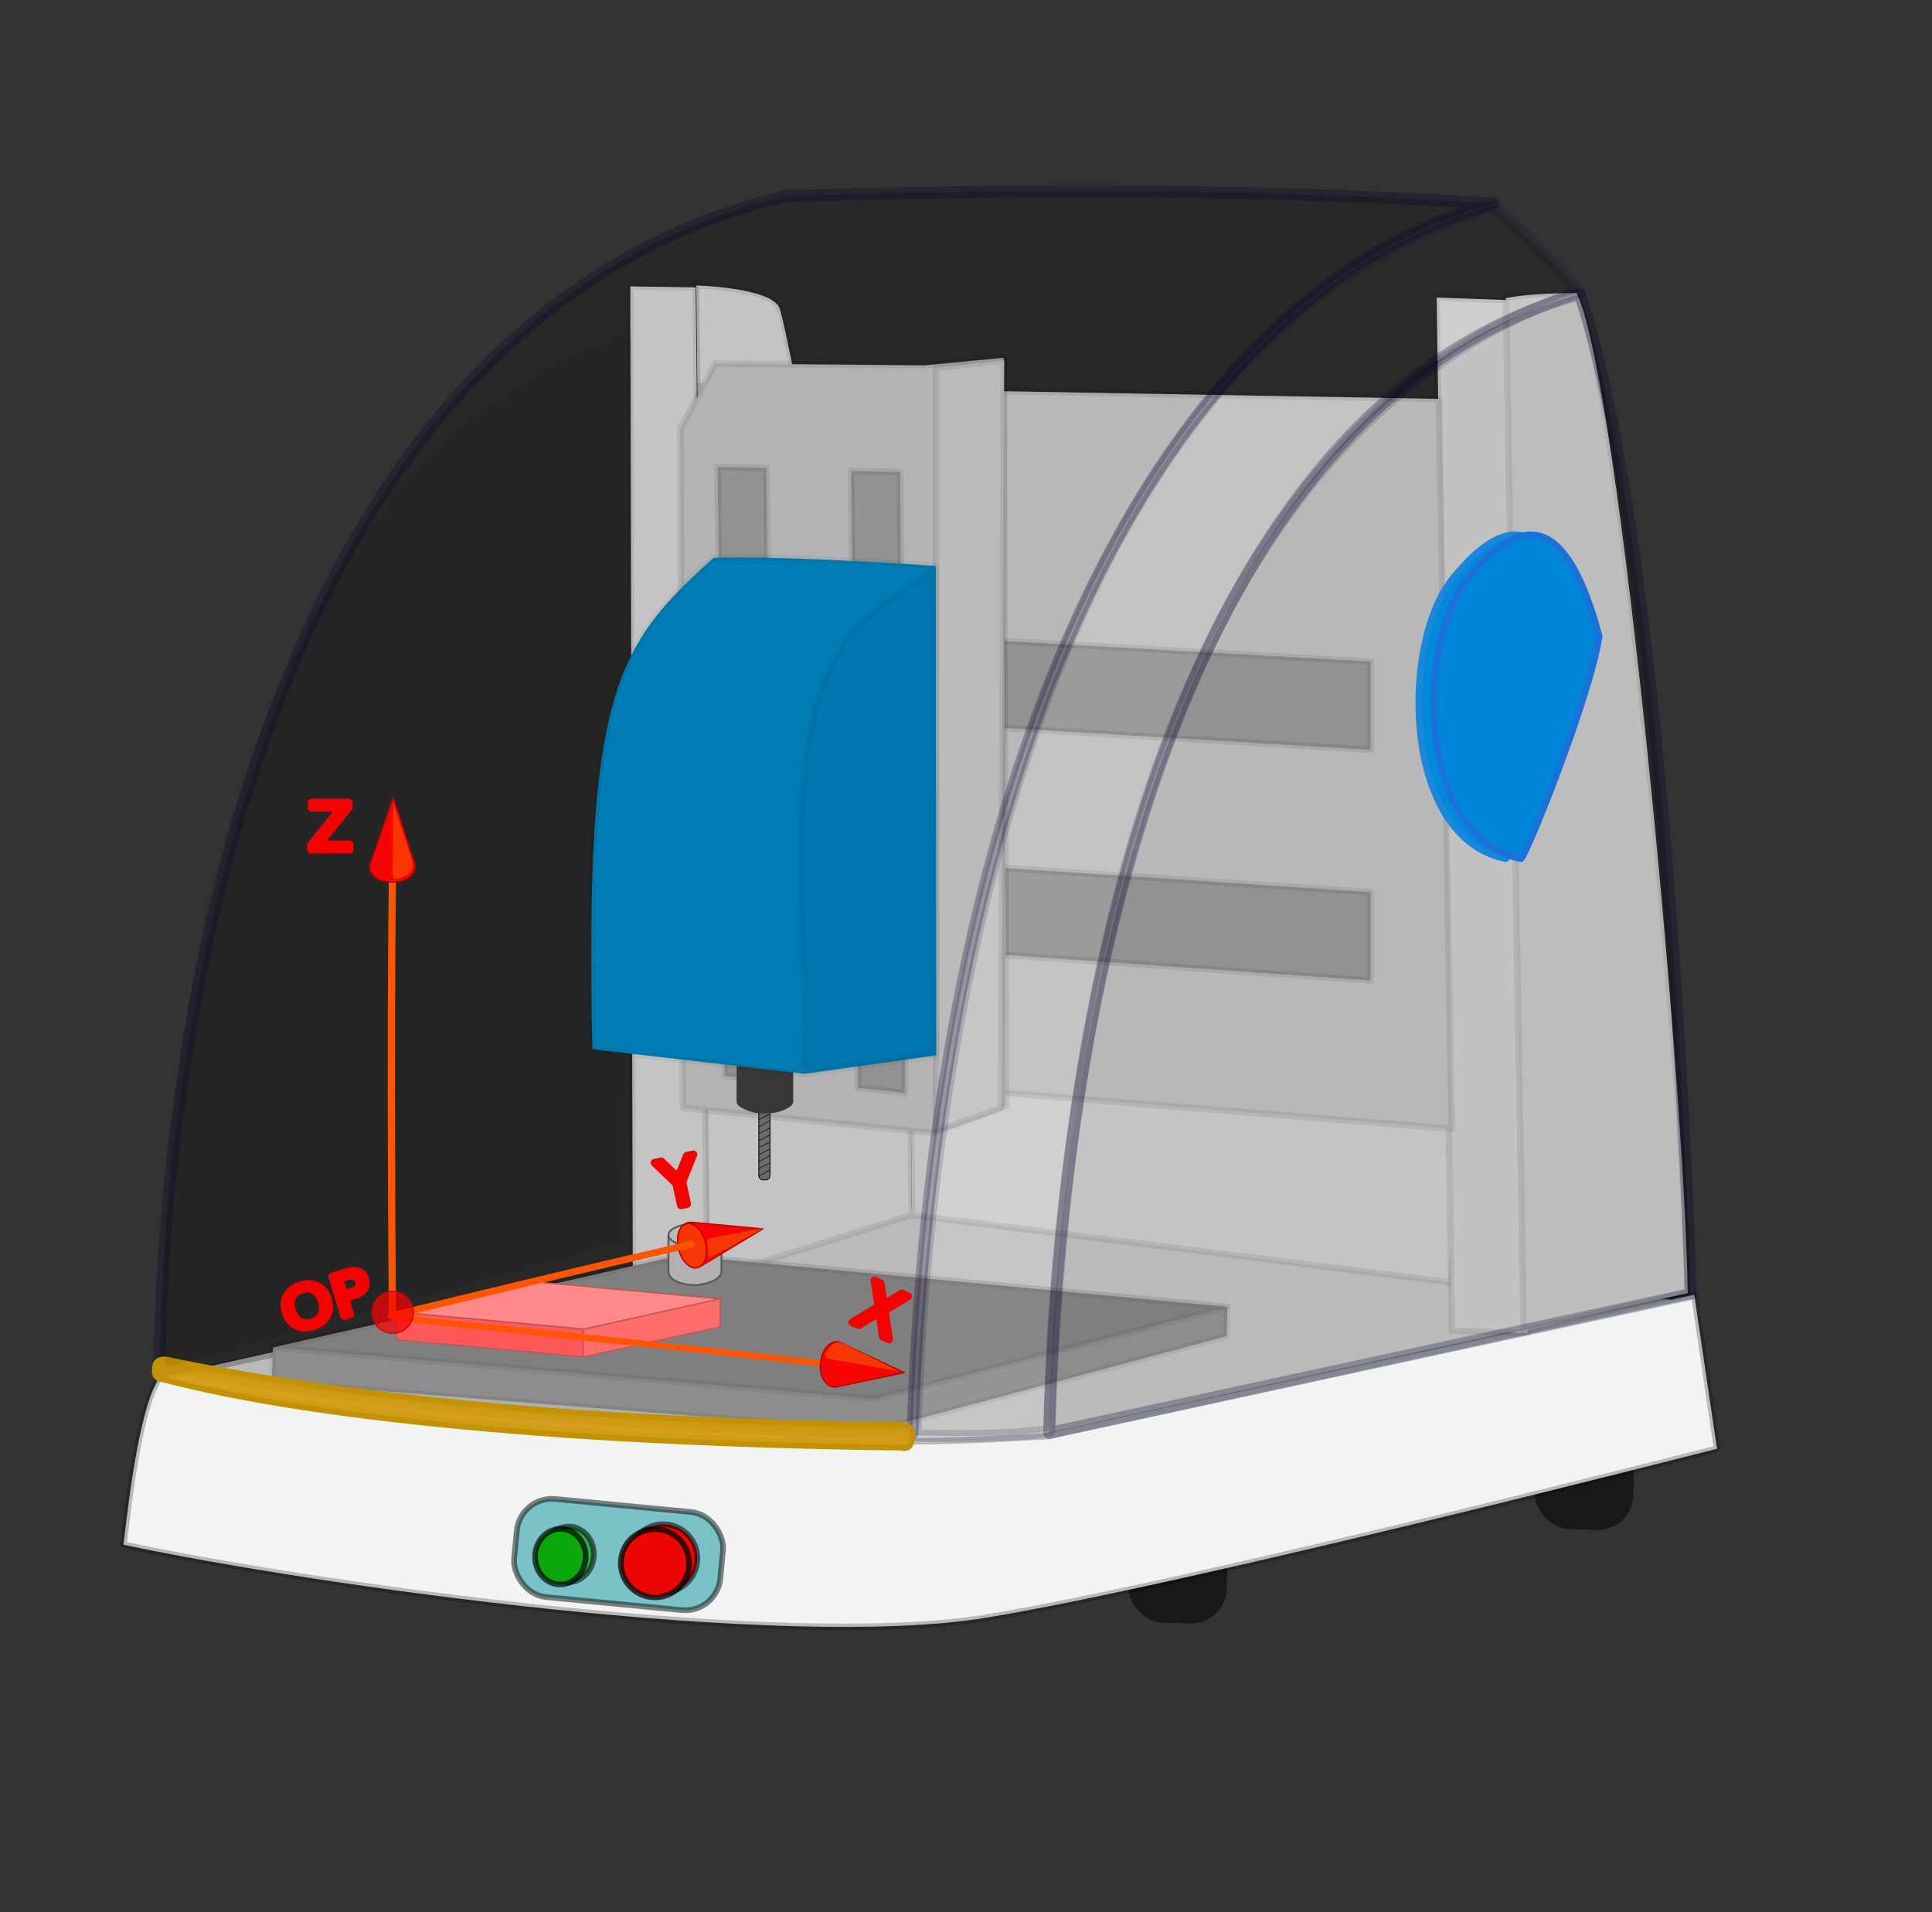
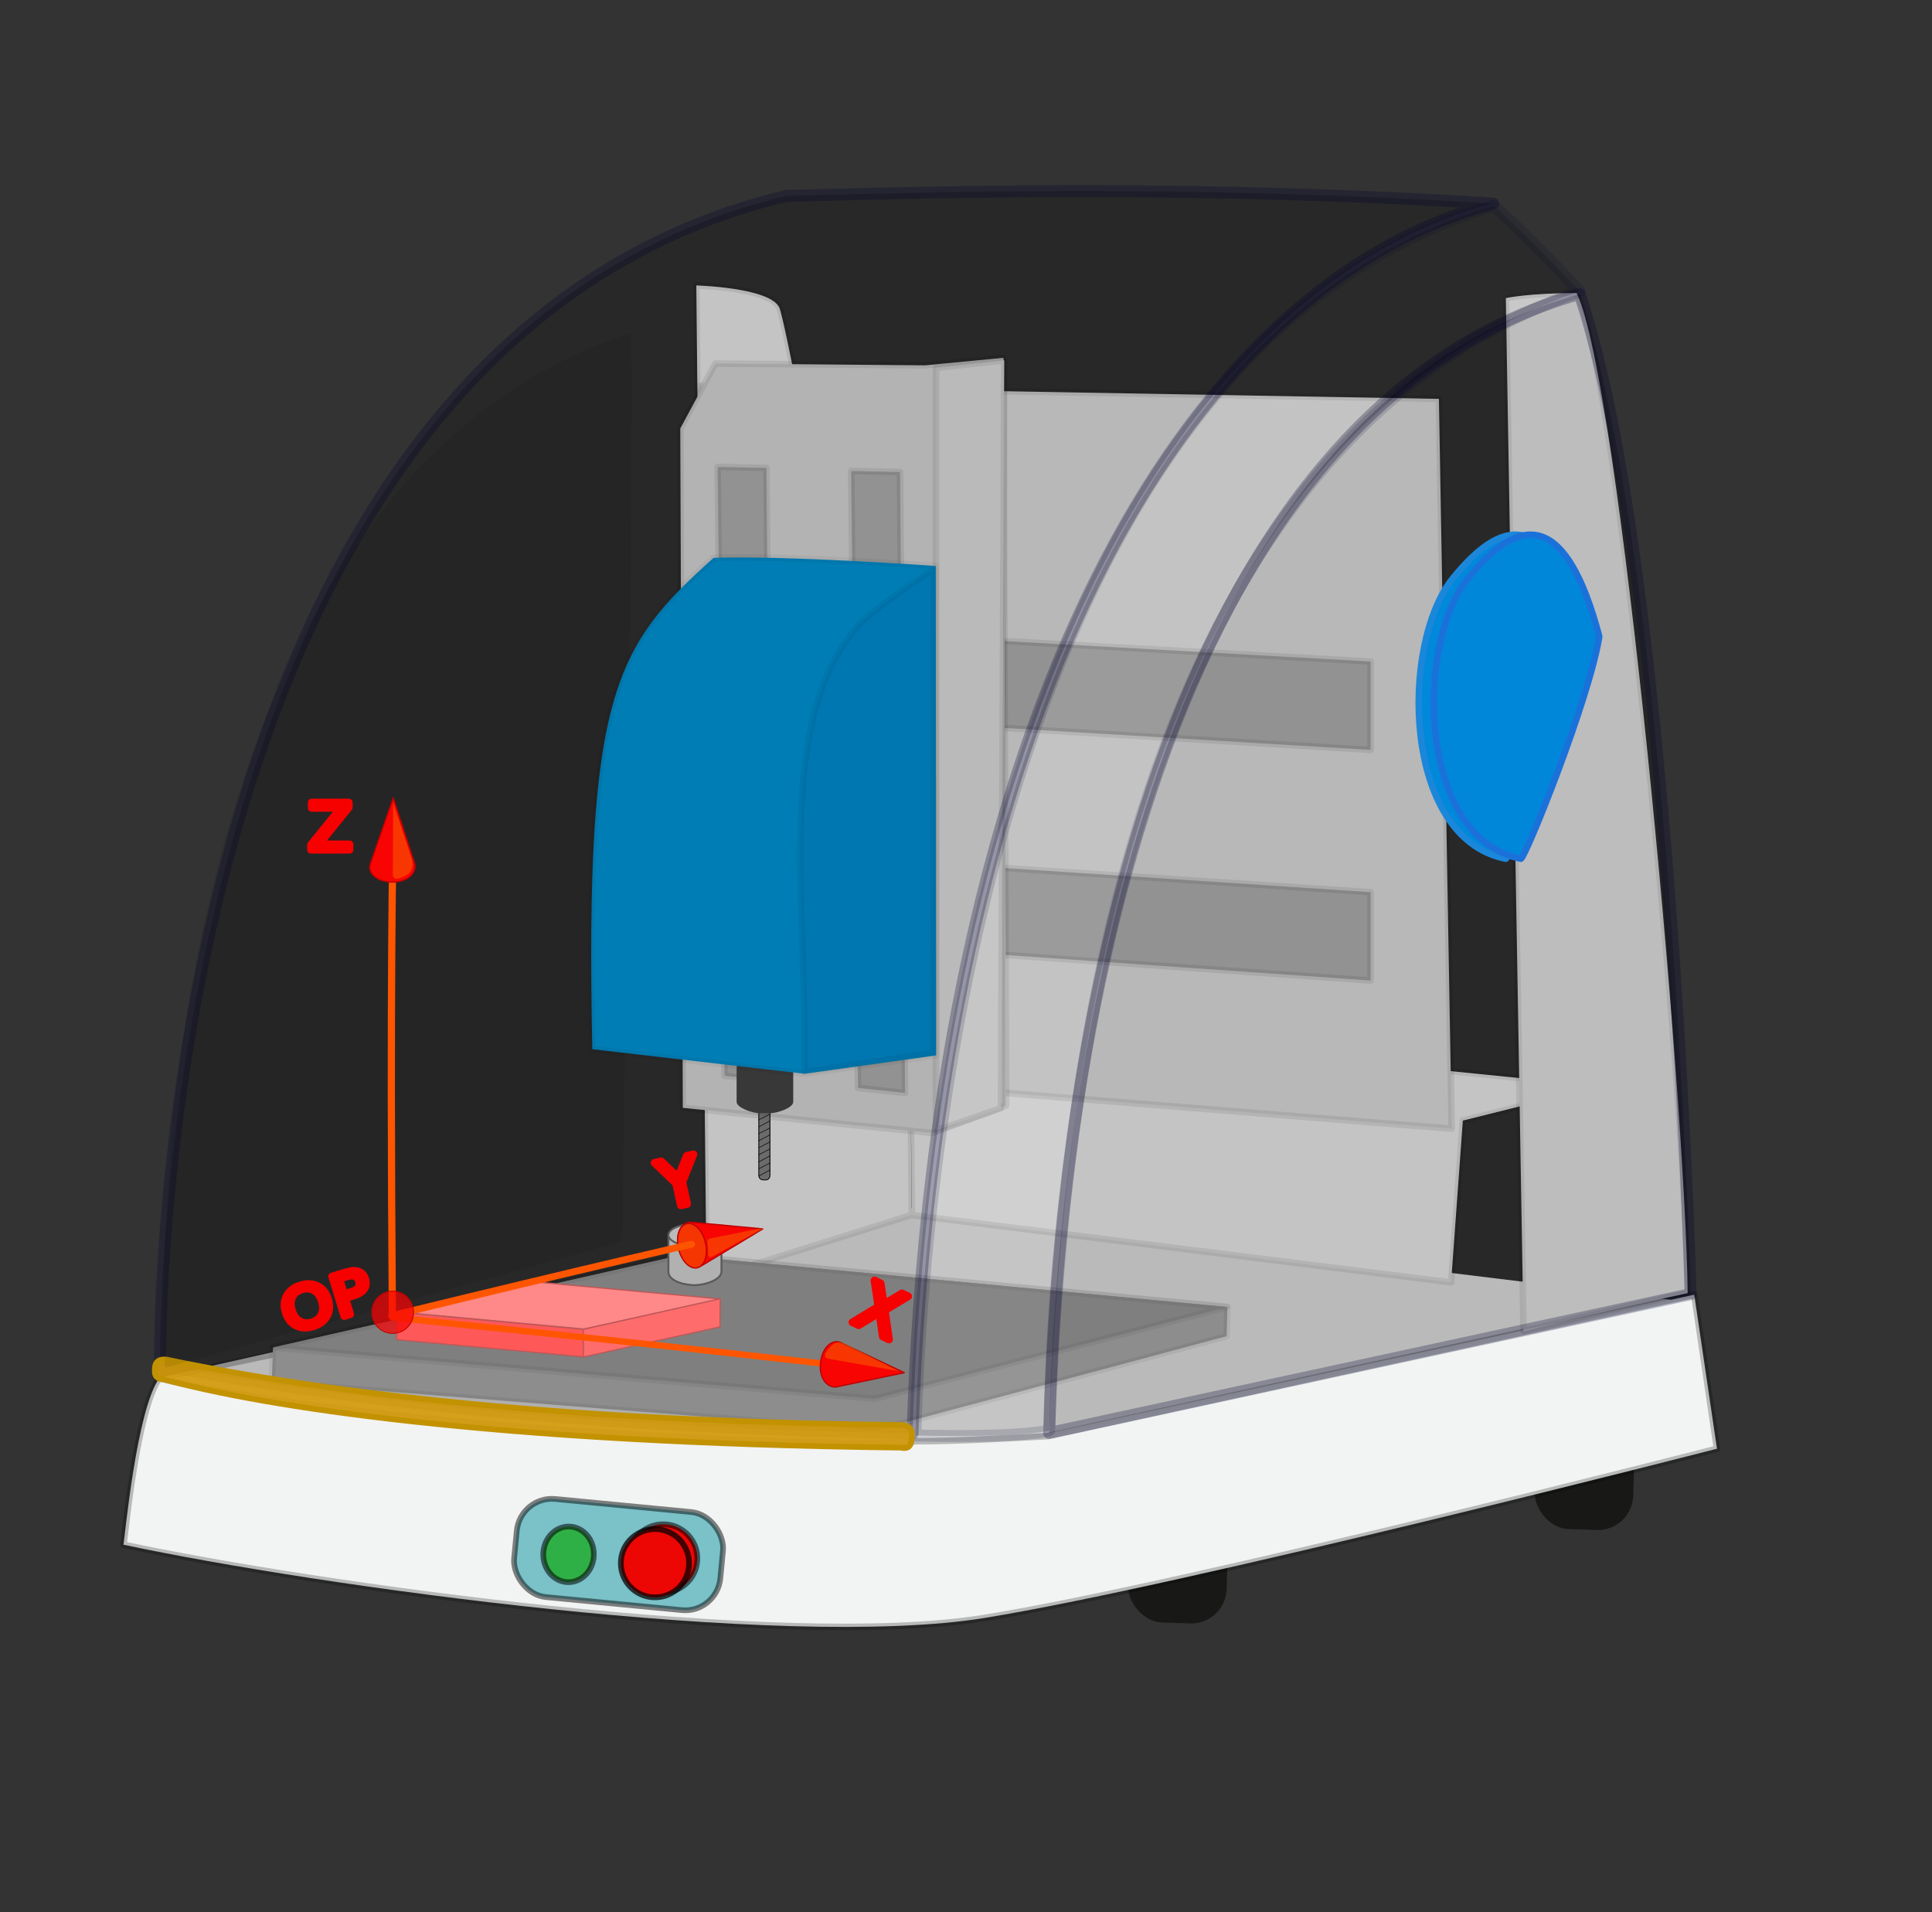
<svg xmlns="http://www.w3.org/2000/svg" xmlns:ns1="http://inkscape.sourceforge.net/DTD/sodipodi-0.dtd" id="svg2" height="708.89pt" ns1:version="0.32" width="716.28pt" version="1.0" ns1:docname="charlyrobot.svg" ns1:docbase="/home/f5soh/Swf/Svg_perso">
  <rect width="100%" height="100%" fill="#333333" stroke="none" />
  <ns1:namedview id="base" bordercolor="#666666" borderopacity="1.0" showguides="true" pagecolor="#ffffff" />
  <g id="layer1">
    <path id="path14631" style="color:#000000" fill="#efefef" d="m78.218 686.82s268.94 41.79 351.44 36.43c82.51-5.36 408.24-79.29 408.24-79.29l-385.74-47.15-370.73 83.58-3.212 6.43z" />
    <rect id="rect11986" opacity=".683" fill-opacity=".993" rx="17.41" ry="17.48" transform="rotate(1.82)" width="48.686" y="735.93" x="582.31" height="47.438" fill="#0c0e0a" />
    <rect id="rect12861" opacity=".683" fill-opacity=".993" rx="17.41" transform="rotate(1.82)" ry="17.48" width="48.686" y="683.39" x="781.73" height="47.438" fill="#0c0e0a" />
    <path id="path10238" stroke-linejoin="round" style="color:#000000" d="m314.24 631.87l-235.49 49.39c-11.166 15.38-17.009 78.31-17.711 82.29 95.971 20.44 325.82 52.43 425.69 36.2 99.87-16.22 362.02-83.64 362.02-83.64l-11.24-76.15-319.57 69.91s-46.98 2.81-64.92 2.5c-21.22 4.06-265.52-4.8-374.12-31.02" stroke-opacity=".242" ns1:nodetypes="cccsccccc" stroke="#000" stroke-linecap="round" stroke-width="3.222" fill="#f2f3f3" />
    <g id="g52378" stroke-linejoin="round" transform="matrix(1 .029 -.029 1 45.628 -226.7)" stroke-dashoffset="2.451" stroke="#000" stroke-linecap="round" stroke-width="2.8">
      <rect id="rect15490" stroke-opacity=".488" fill-opacity=".641" rx="17.41" transform="rotate(3.821)" ry="17.48" width="102.36" y="940.97" x="302.69" height="48.686" fill="#38a5b0" />
      <path id="path13738" ns1:rx="12.483537" ns1:ry="13.731891" ns1:type="arc" d="m184.76 793.95a12.484 13.732 0 1 1 -24.97 0 12.484 13.732 0 1 1 24.97 0z" stroke-opacity=".558" fill-opacity=".679" transform="translate(91.779 193.42)" ns1:cy="793.95294" ns1:cx="172.27281" fill="#0ca80a" />
-       <path id="path12863" ns1:rx="12.483537" ns1:ry="13.731891" ns1:type="arc" d="m184.76 793.95a12.484 13.732 0 1 1 -24.97 0 12.484 13.732 0 1 1 24.97 0z" stroke-opacity=".686" fill-opacity=".993" transform="translate(87.779 194.67)" ns1:cy="793.95294" ns1:cx="172.27281" fill="#0ca80a" />
      <path id="path15488" ns1:rx="16.852776" ns1:ry="16.852776" ns1:type="arc" d="m234.69 793.33a16.853 16.853 0 1 1 -33.71 0 16.853 16.853 0 1 1 33.71 0z" stroke-opacity=".553" transform="translate(93.027 194.67)" ns1:cy="793.3288" ns1:cx="217.83772" fill="#ec0604" />
      <path id="path14613" ns1:rx="16.852776" ns1:ry="16.852776" ns1:type="arc" d="m234.69 793.33a16.853 16.853 0 1 1 -33.71 0 16.853 16.853 0 1 1 33.71 0z" stroke-opacity=".734" transform="translate(89.027 197.17)" ns1:cy="793.3288" ns1:cx="217.83772" fill="#ec0604" />
    </g>
    <g id="g15539" stroke-linejoin="round" stroke="#000" stroke-linecap="round" stroke-opacity=".079">
      <g id="g15535" stroke-width="3.19" fill="#fcfcfc">
        <path id="path44419" ns1:nodetypes="cccccccscccc" style="color:#000000" d="m449.77 502.52l1.01 98.1 266.53 33.26 5.81-79.97 67.96-16.98-341.31-34.41zm0.01-0.39c0.8-9.52-59.7-340.1-64.57-350.15-4.8-9.9-41-10.88-41-10.88l5.04 491.28 101.42-31.84-0.89-98.41z" />
-         <path id="path15512" style="color:#000000" d="m349.6 631.36l-5.74-489.33-32.3-0.47 1.25 488.58 36.79 1.22z" />
      </g>
      <g id="g15531" stroke-width="3.222">
-         <path id="path35647" ns1:nodetypes="ccccc" style="color:#000000" fill="#fafafa" d="m710.18 147.11l7.49 510.57 37.45 1.25-8.73-510.57-36.21-1.25z" />
        <path id="path36522" ns1:nodetypes="ccccc" style="color:#000000" fill="#f3f3f3" d="m753.12 657.94s46.19-11.24 81.15-18.73c-1.25-98.62-33.71-451.9-54.93-494.35-23.72 0-34.96 2.5-34.96 2.5l8.74 510.58z" />
      </g>
    </g>
    <g id="g15506" stroke-linejoin="round" stroke-opacity=".079" transform="translate(-2.143 5.357)" stroke="#000" stroke-linecap="round">
      <path id="path30373" style="color:#000000" d="m347.97 522.78l-0.35-337.4 365.81 6.43 6.33 360.77-371.79-29.8z" ns1:nodetypes="ccccc" stroke-width="3.245" fill="#ededed" />
      <g id="g33873" stroke-width="3.222" fill="#bcbcbc" transform="translate(-537.42 -36.643)">
        <path id="path32996" ns1:nodetypes="ccccc" style="color:#000000" d="m910.62 341.14l306.48 17.14v43.69l-306.48-18.38v-42.45z" />
        <path id="path33871" ns1:nodetypes="ccccc" style="color:#000000" d="m908.48 451.93l308.62 20.35v43.69l-308.62-21.6v-42.44z" />
      </g>
    </g>
    <g id="g6649" stroke-linejoin="round" stroke-opacity=".079" transform="translate(25.573 15.001)" stroke="#000" stroke-linecap="round" stroke-width="3.222">
      <g id="g4891">
        <path id="path1389" ns1:nodetypes="cccccccc" style="color:#000000" fill="#e6e6e6" d="m471.75 531.46l-36.21 13.63-123.58-12.48-1.25-335.81 17.3-32.1 103.79 0.89 38.7-3.74 1.25 369.61z" />
        <path id="path31248" ns1:nodetypes="ccccc" style="color:#000000" fill="#f0f0f0" d="m437.15 166.84v377l32.09-11.07 1.61-369.68-33.7 3.75z" />
      </g>
      <g id="g6641" fill="#bcbcbc" transform="matrix(.064 .998 -.998 .064 686.5 -714.47)">
        <path id="path6643" ns1:nodetypes="ccccc" style="color:#000000" d="m913.73 326.31l306.47 17.14-4 23.03-304.51-16.11 2.04-24.06z" />
        <path id="path6647" ns1:nodetypes="ccccc" style="color:#000000" d="m907.49 392.05l302.51 16.87-4 23.04-300.55-15.85 2.04-24.06z" />
      </g>
    </g>
    <g id="g11073" stroke-linejoin="round" stroke="#000" stroke-linecap="round" stroke-width="3.222">
      <path id="path35641" style="color:#000000" d="m134.34 683.3l298.35 23.72 173.67-46.54 0.36-14.44-270.77-25.47-200.99 45.57-0.62 17.16z" stroke-opacity=".059" ns1:nodetypes="ccccccc" fill="#b5b5b5" />
-       <path id="path34766" style="color:#000000" d="m134.87 666.05l297.52 25.37 174.02-45.38-270.37-25.47-201.17 45.48z" stroke-opacity=".058" ns1:nodetypes="ccccc" fill="#a3a3a3" />
+       <path id="path34766" style="color:#000000" d="m134.87 666.05l297.52 25.37 174.02-45.38-270.37-25.47-201.17 45.48" stroke-opacity=".058" ns1:nodetypes="ccccc" fill="#a3a3a3" />
    </g>
    <g id="g8441" transform="translate(544.31 47.145)">
      <path id="path1444" stroke-linejoin="round" style="color:#000000" d="m-93.235 661.38c-142.46-2.65-260.9-13.11-372-33.7 0-9.37-3.75-503.09 309.59-577.99 93.624-2.498 205.98-4.994 349.54 3.744-153.55 39.947-275.73 254.82-287.12 607.95z" stroke-opacity=".273" fill-opacity=".224" ns1:nodetypes="ccccc" stroke="#000032" stroke-linecap="round" stroke-width="5.9" />
      <path id="path1440" stroke-linejoin="round" style="color:#000000" d="m-25.647 661.18c3.745-184.76 53.679-504.33 262.16-563.01 44.94 133.58 54.92 494.35 54.92 494.35l-317.08 68.66z" stroke-opacity=".273" fill-opacity=".224" ns1:nodetypes="cccc" stroke="#000032" stroke-linecap="round" stroke-width="5.9" />
      <path id="path1442" stroke-linejoin="round" style="color:#000000" d="m-25.647 659.93s-11.235 3.75-66.163 2.5c2.497-98.62 27.464-530.55 285.87-607.95 11.24 9.988 28.72 27.465 42.45 42.445-89.88 31.205-247.18 132.32-262.16 563z" stroke-opacity=".15" fill-opacity=".177" ns1:nodetypes="ccccc" stroke="#000032" stroke-linecap="round" stroke-width="5.9" />
      <path id="rect25102" stroke-linejoin="round" d="m-462.28 624.85c100.99 20.91 224.21 30.82 364.35 32.39 4.196 0.68 4.673 2.95 4.387 6.05-0.287 3.09-0.655 6.18-5.423 5.14-204.26-2.38-316.45-20.68-364.34-33.72-4.64-0.24-4.68-2.94-4.39-6.04s2.42-3.98 5.42-3.82z" fill-opacity=".924" ns1:nodetypes="ccsccsc" stroke-dashoffset="2.451" stroke="#c29200" stroke-linecap="round" stroke-width="2.8" fill="#d39a0a" />
      <g id="g8435">
        <path id="path26870" ns1:nodetypes="cccc" style="color:#000000" fill-opacity=".073" d="m-462.69 628.94c-6.24-162.28 34.39-449.04 230.38-511.46 1.42 60.76-4.43 449.04-4.43 449.04l-225.95 62.42z" />
        <g id="g45335" stroke-linejoin="round" stroke-width="3.222" stroke-linecap="round" transform="translate(-651.07 5.496)">
          <path id="path1446" style="color:#000000" d="m851.13 371.83c-51.18-9.98-52.43-106.11-26.21-138.56 26.21-32.46 48.68-32.46 64.91 28.71-4.99 31.21-36.2 108.6-38.7 109.85z" ns1:nodetypes="cscc" stroke="#1b87da" fill="#0088da" />
          <path id="path3194" style="color:#000000" d="m858.62 371.83c-51.18-9.98-52.43-106.11-26.21-138.56 26.21-32.46 48.68-32.46 64.91 28.71-4.99 31.21-36.2 108.6-38.7 109.85z" ns1:nodetypes="cscc" stroke="#1b71da" fill="#0087da" />
        </g>
      </g>
    </g>
    <g id="g15579">
      <g id="g15562" transform="translate(9.37 -15.266)">
        <path id="rect48839" stroke-linejoin="round" d="m368.36 563.44c1.53 0 2.83-0.35 2.89 0.38v32.25c0 2.56-1.93 2.45-2.68 2.45-0.69 0-2.85 0.11-2.85-2.45v-32.25c-0.06-0.78 1.11-0.38 2.64-0.38z" fill-opacity=".749" ns1:nodetypes="cccsccc" stroke="#000" stroke-linecap="round" stroke-width=".401" fill="#4f4e4f" />
        <path id="rect47091" ns1:nodetypes="ccccccccc" fill="#383838" d="m359.92 537.53h17.67c2.86 0 5.16 2.5 5.16 5.61v16.76c0 3.12-8.3 5.62-11.16 5.62h-5.67c-2.86 0-11.16-2.5-11.16-5.62v-16.76c0-3.11 2.3-5.61 5.16-5.61z" />
        <path id="path49715" stroke-linejoin="round" style="color:#000000" d="m365.72 596.59l5.56-3.02m-5.56-24.74l5.48-2.89m-5.37 6.31l5.39-2.94m-5.48 6.31l5.51-2.8m-5.51 6.3l5.46-2.89m-5.25 6.26l5.27-2.76m-5.45 6.35l5.48-2.93m-5.53 6.39c0.17 0 5.5-2.93 5.5-2.93m-5.48 6.35l5.48-2.81" stroke-opacity=".929" ns1:nodetypes="cccccccccccccccccc" stroke="#0e1110" stroke-linecap="round" stroke-width=".349" fill="none" />
      </g>
      <path id="path5827" stroke-linejoin="round" style="color:#000000" d="m292.8 518.63l104.86 12.13 65.1-9.09-0.18-241.91s-73.64-5.27-109.85-4.02c-48.68 43.69-63.67 66.88-59.93 242.89z" stroke-opacity=".05" ns1:nodetypes="cccccc" stroke="#000" stroke-linecap="round" stroke-width="3.222" fill="#007db4" />
    </g>
    <path id="path6702" stroke-linejoin="round" style="color:#000000" d="m397.7 529.83c1.25-86.14-14.77-173.51 26.36-220.38 8.27-9.43 37.53-28.02 37.53-28.02l-0.19 238.99-63.7 9.41z" stroke-opacity=".05" ns1:nodetypes="csccc" stroke="#000" stroke-linecap="round" stroke-width="3.222" fill="#0077b0" />
    <g id="g23461" stroke-linejoin="round" transform="translate(4,-6)" stroke-linecap="round" fill-rule="evenodd">
      <path id="path11992" d="m352.64 616.16v18.33c-0.07 4.55-9.17 6.78-13.12 6.78-3.95 0.01-13.12-1.49-13.11-6.78l0.03-18.14" ns1:nodetypes="cczss" stroke="#5a5a5a" stroke-width=".932" fill="#b1b1b1" />
      <path id="path11989" stroke="#5a5a5a" stroke-width=".903" fill="#bababa" d="m352.67 616.48c0 3.06-5.87 5.53-13.11 5.53s-13.11-2.47-13.11-5.53c0-3.05 5.87-5.53 13.11-5.53s13.11 2.48 13.11 5.53z" />
      <path id="path12873" stroke="#646464" stroke-width=".621" fill="#8c8c8c" d="m346.97 616c0 1.92-3.31 3.47-7.39 3.47s-7.39-1.55-7.39-3.47c0-1.91 3.31-3.47 7.39-3.47s7.39 1.56 7.39 3.47z" />
      <path id="path12875" d="m346.97 615.5c0 1.91-3.31 3.47-7.39 3.47s-7.39-1.56-7.39-3.47c0-1.92 3.31-3.47 7.39-3.47s7.39 1.55 7.39 3.47z" stroke-opacity=".999" stroke="#646464" stroke-width=".421" fill="#c1c1c1" />
    </g>
    <g id="g23456" stroke-linejoin="round" fill-rule="evenodd" transform="matrix(.992 0 0 .992 1.636 7.593)" stroke="#be5858" stroke-linecap="round" stroke-width=".621">
      <path id="path21704" ns1:nodetypes="ccccc" fill="#f88" d="m264.15 631.03l93.22 8.57-68.07 15-93.22-8.57 68.07-15z" />
      <path id="path21706" ns1:nodetypes="ccccc" fill="#ff5858" d="m196.01 659.89l93.22 8.57-0.32-13.73-92.83-8.57-0.07 13.73z" />
      <path id="path21708" ns1:nodetypes="ccccc" fill="#ff6c6c" d="m357.14 653.51l0.1-14.02-68.2 15.27 0.03 13.76 68.07-15.01z" />
    </g>
    <g id="g13917" transform="translate(-4.143 1.071)">
      <path id="text10242" stroke-linejoin="round" style="color:#000000" d="m153.4 636.35c-2.25 0.69-3.81 1.95-4.7 3.8-0.87 1.85-0.93 4.01-0.17 6.5 0.76 2.48 2.02 4.24 3.77 5.28 1.77 1.04 3.78 1.21 6.02 0.53 2.24-0.69 3.8-1.95 4.66-3.79 0.88-1.85 0.94-4.01 0.18-6.49-0.76-2.49-2.02-4.25-3.78-5.29-1.74-1.05-3.74-1.22-5.98-0.54m-0.66-2.16c3.2-0.98 6.04-0.84 8.53 0.43 2.48 1.27 4.2 3.45 5.15 6.57 0.95 3.1 0.75 5.87-0.6 8.31-1.36 2.44-3.64 4.14-6.84 5.12-3.21 0.98-6.06 0.85-8.56-0.41-2.48-1.26-4.2-3.45-5.15-6.56-0.95-3.12-0.75-5.89 0.61-8.32 1.36-2.45 3.64-4.16 6.86-5.14m19.26-3.1l2.26 7.4 3.89-1.19c1.43-0.44 2.45-1.1 3.04-1.98s0.7-1.92 0.34-3.11c-0.36-1.17-1.03-1.97-2.02-2.37-0.98-0.4-2.19-0.38-3.63 0.06l-3.88 1.19m-3.76-1.25l6.98-2.13c2.56-0.78 4.64-0.87 6.25-0.27 1.62 0.59 2.73 1.85 3.32 3.78 0.59 1.94 0.38 3.61-0.63 5.01-1 1.39-2.79 2.48-5.35 3.26l-3.88 1.19 2.42 7.91-3.09 0.95-6.02-19.7" stroke="#f60000" stroke-linecap="round" stroke-width="3.663" fill="none" />
      <g id="g12893" transform="translate(3.214 2.143)">
        <path id="text6689" stroke-linejoin="round" style="color:#000000" d="m155.02 393.48h18.33v2.4l-14.75 18.27h15.11v2.66h-19.05v-2.41l14.75-18.27h-14.39v-2.65" stroke="#f60000" stroke-linecap="round" stroke-width="3.822" fill="none" />
        <g id="g12878">
          <g id="g6667" stroke-linejoin="round" stroke-linecap="round" transform="translate(.37 14.219)">
            <path id="path2246" style="color:#000000" d="m194.53 633.51c-1.38-169.39 0.41-240.39 0.41-240.39" ns1:nodetypes="cc" stroke="#f50" stroke-width="3.564" fill="none" />
            <path id="path2248" d="m205.6 409.59c0.9 3.84-2.72 9-11 9s-12.47-4.9-11-9l11.35-32.68 10.65 32.68z" fill-rule="evenodd" ns1:nodetypes="csccc" stroke="#be0000" stroke-width=".621" fill="#f80403" />
          </g>
          <path id="path11124" d="m204.46 421.18c0.93 3.27 0.44 6.76-3.38 8.59-3.22 1.54-5.99 2.55-5.96-1.11l0.14-35.16 9.2 27.68z" fill-opacity=".277" ns1:nodetypes="csccc" fill-rule="evenodd" fill="#f8ba03" />
        </g>
      </g>
      <g id="g13911">
        <path id="path2263" stroke-linejoin="round" style="color:#000000" d="m198.72 650.22c174.83 17.79 247.92 27.02 247.92 27.02" ns1:nodetypes="cc" stroke="#f50" stroke-linecap="round" stroke-width="3.144" fill="none" />
        <path id="path2265" stroke-linejoin="round" d="m417.51 684.5c-3.92 0.48-8.66-3.68-7.76-11.92 0.9-8.23 6.22-11.86 10.14-9.95l31.26 14.82-33.64 7.05z" fill-rule="evenodd" ns1:nodetypes="csccc" stroke="#be0000" stroke-linecap="round" stroke-width=".621" fill="#f80403" />
        <path id="text6694" stroke-linejoin="round" style="color:#000000" d="m436.41 631.87l3.07 1.44 1.56 10.32 8.96-5.38 3.07 1.45-11.55 6.95 2.09 14.38-3.07-1.45-1.72-11.77-10.2 6.18-3.09-1.45 12.83-7.73-1.95-12.94" stroke="#f60000" stroke-linecap="round" stroke-width="3.822" fill="none" />
        <path id="path12876" d="m413.77 670.56c-3.35-0.64-1.55-3.35 0.9-5.94 2.62-2.77 4.65-2.77 7.91-1.09l26.05 13.23-34.86-6.2z" fill-rule="evenodd" ns1:nodetypes="csccc" fill-opacity=".277" fill="#f8ba03" />
      </g>
      <g id="g13903">
        <path id="path2259" stroke-linejoin="round" d="m351.11 624.49c-3.62 1.79-9.6-0.51-11.51-8.56-1.92-8.06 1.99-13.29 6.41-12.84l35.2 3.28-30.1 18.12z" fill-rule="evenodd" ns1:nodetypes="csccc" stroke="#be0000" stroke-linecap="round" stroke-width=".628" fill="#f80403" />
        <path id="text6699" stroke-linejoin="round" style="color:#000000" d="m327.7 573.7l3.31-0.72 8.36 8 4.24-10.74 3.31-0.72-5.46 13.69 2.36 10.86-3.1 0.67-2.36-10.85-10.66-10.19" stroke="#f60000" stroke-linecap="round" stroke-width="3.822" fill="none" />
        <path id="path12874" d="m356.59 619.85c-2.58 1.52-2.34-0.27-2.43-3.93-0.09-3.5-1.36-4.32 1.7-4.96l26.35-5.23-25.62 14.12z" fill-opacity=".277" ns1:nodetypes="csccc" fill-rule="evenodd" fill="#f8ba03" />
        <g id="g13899" stroke-linejoin="round" stroke-linecap="round">
          <path id="path2278" ns1:rx="11.198359" ns1:ry="6.8113728" ns1:type="arc" d="m244.98 412.2a11.198 6.811 0 1 1 -22.4 0 11.198 6.811 0 1 1 22.4 0z" fill-rule="evenodd" ns1:cy="412.20264" transform="matrix(.232 .973 -.973 .232 693.06 291.59)" stroke="#be0000" ns1:cx="233.78017" stroke-width=".621" fill="#f53603" />
          <path id="path13024" style="color:#000000" d="m197.74 649.28c104.29-25.46 148.27-35.32 148.27-35.32" ns1:nodetypes="cc" stroke="#f50" stroke-width="3.39" fill="none" />
        </g>
      </g>
      <path id="path1371" ns1:rx="15.000696" ns1:ry="15.000696" ns1:type="arc" d="m211.08 649.32a15.001 15.001 0 1 1 -30 0 15.001 15.001 0 1 1 30 0z" fill-rule="evenodd" fill="#f80403" stroke-linejoin="round" fill-opacity=".724" ns1:cy="649.31586" transform="matrix(.688 0 0 .688 63.351 200.87)" stroke="#be0000" stroke-linecap="round" stroke-width=".621" ns1:cx="196.08052" />
    </g>
  </g>
</svg>